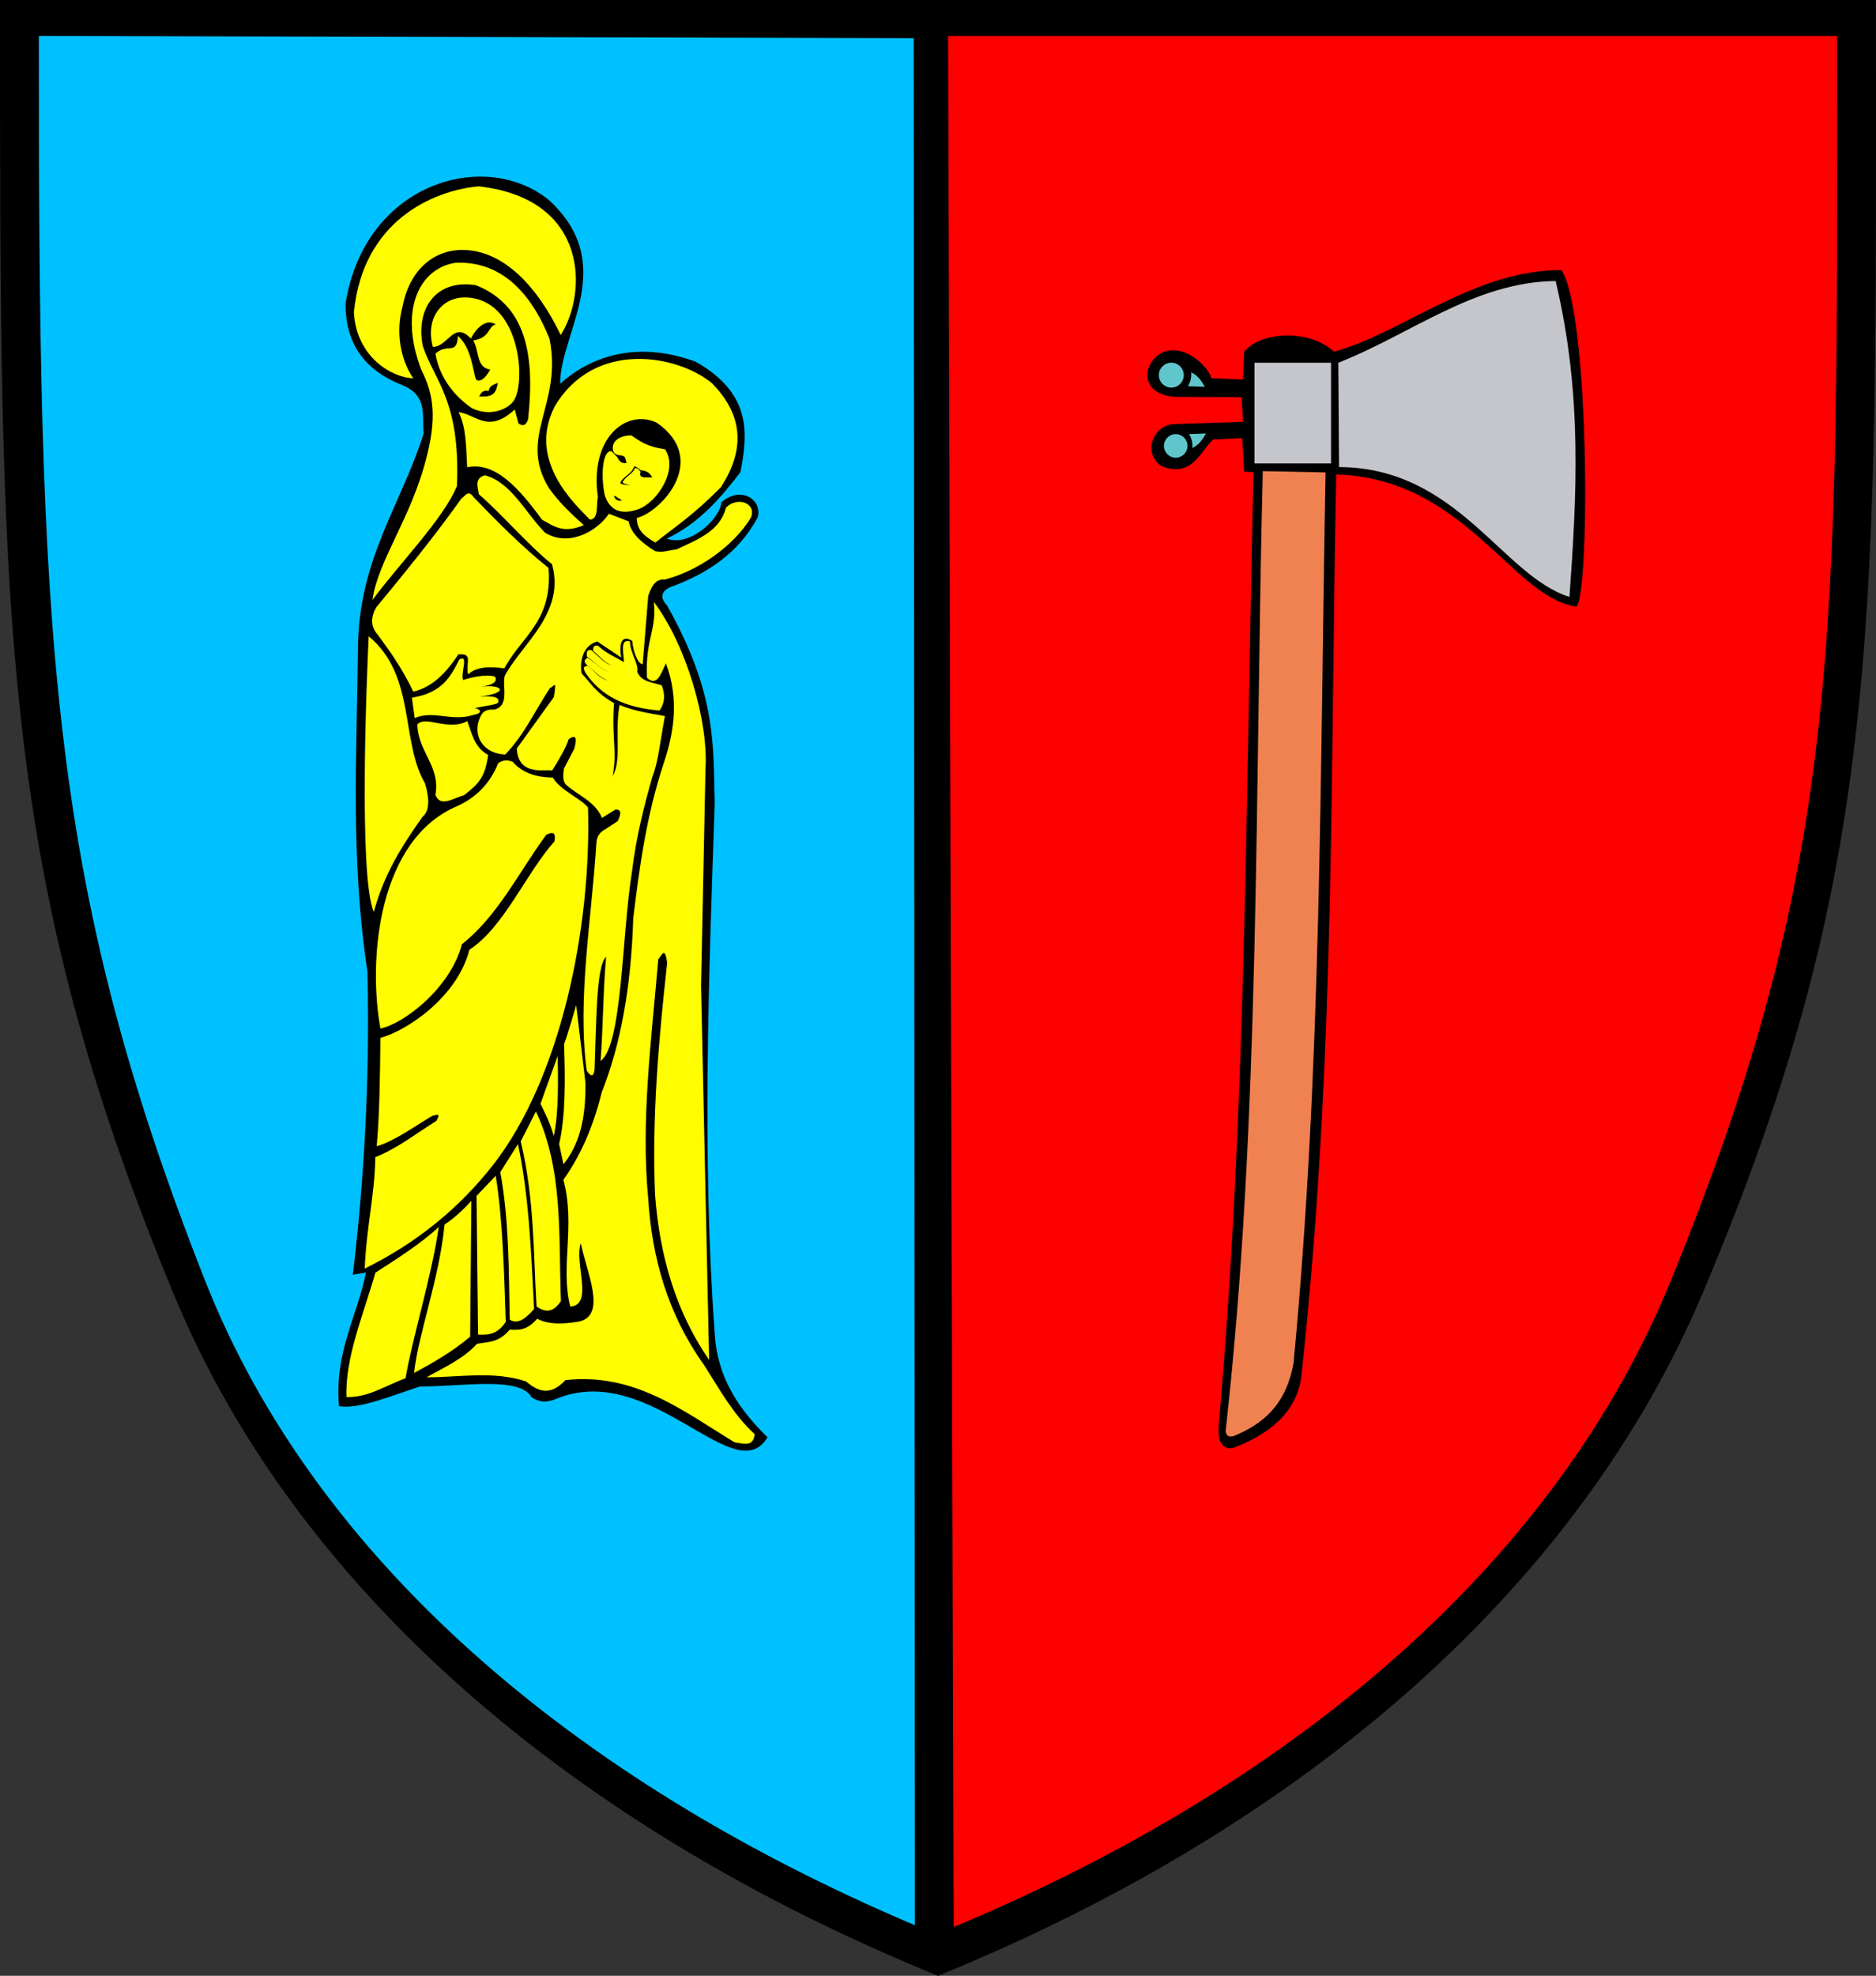
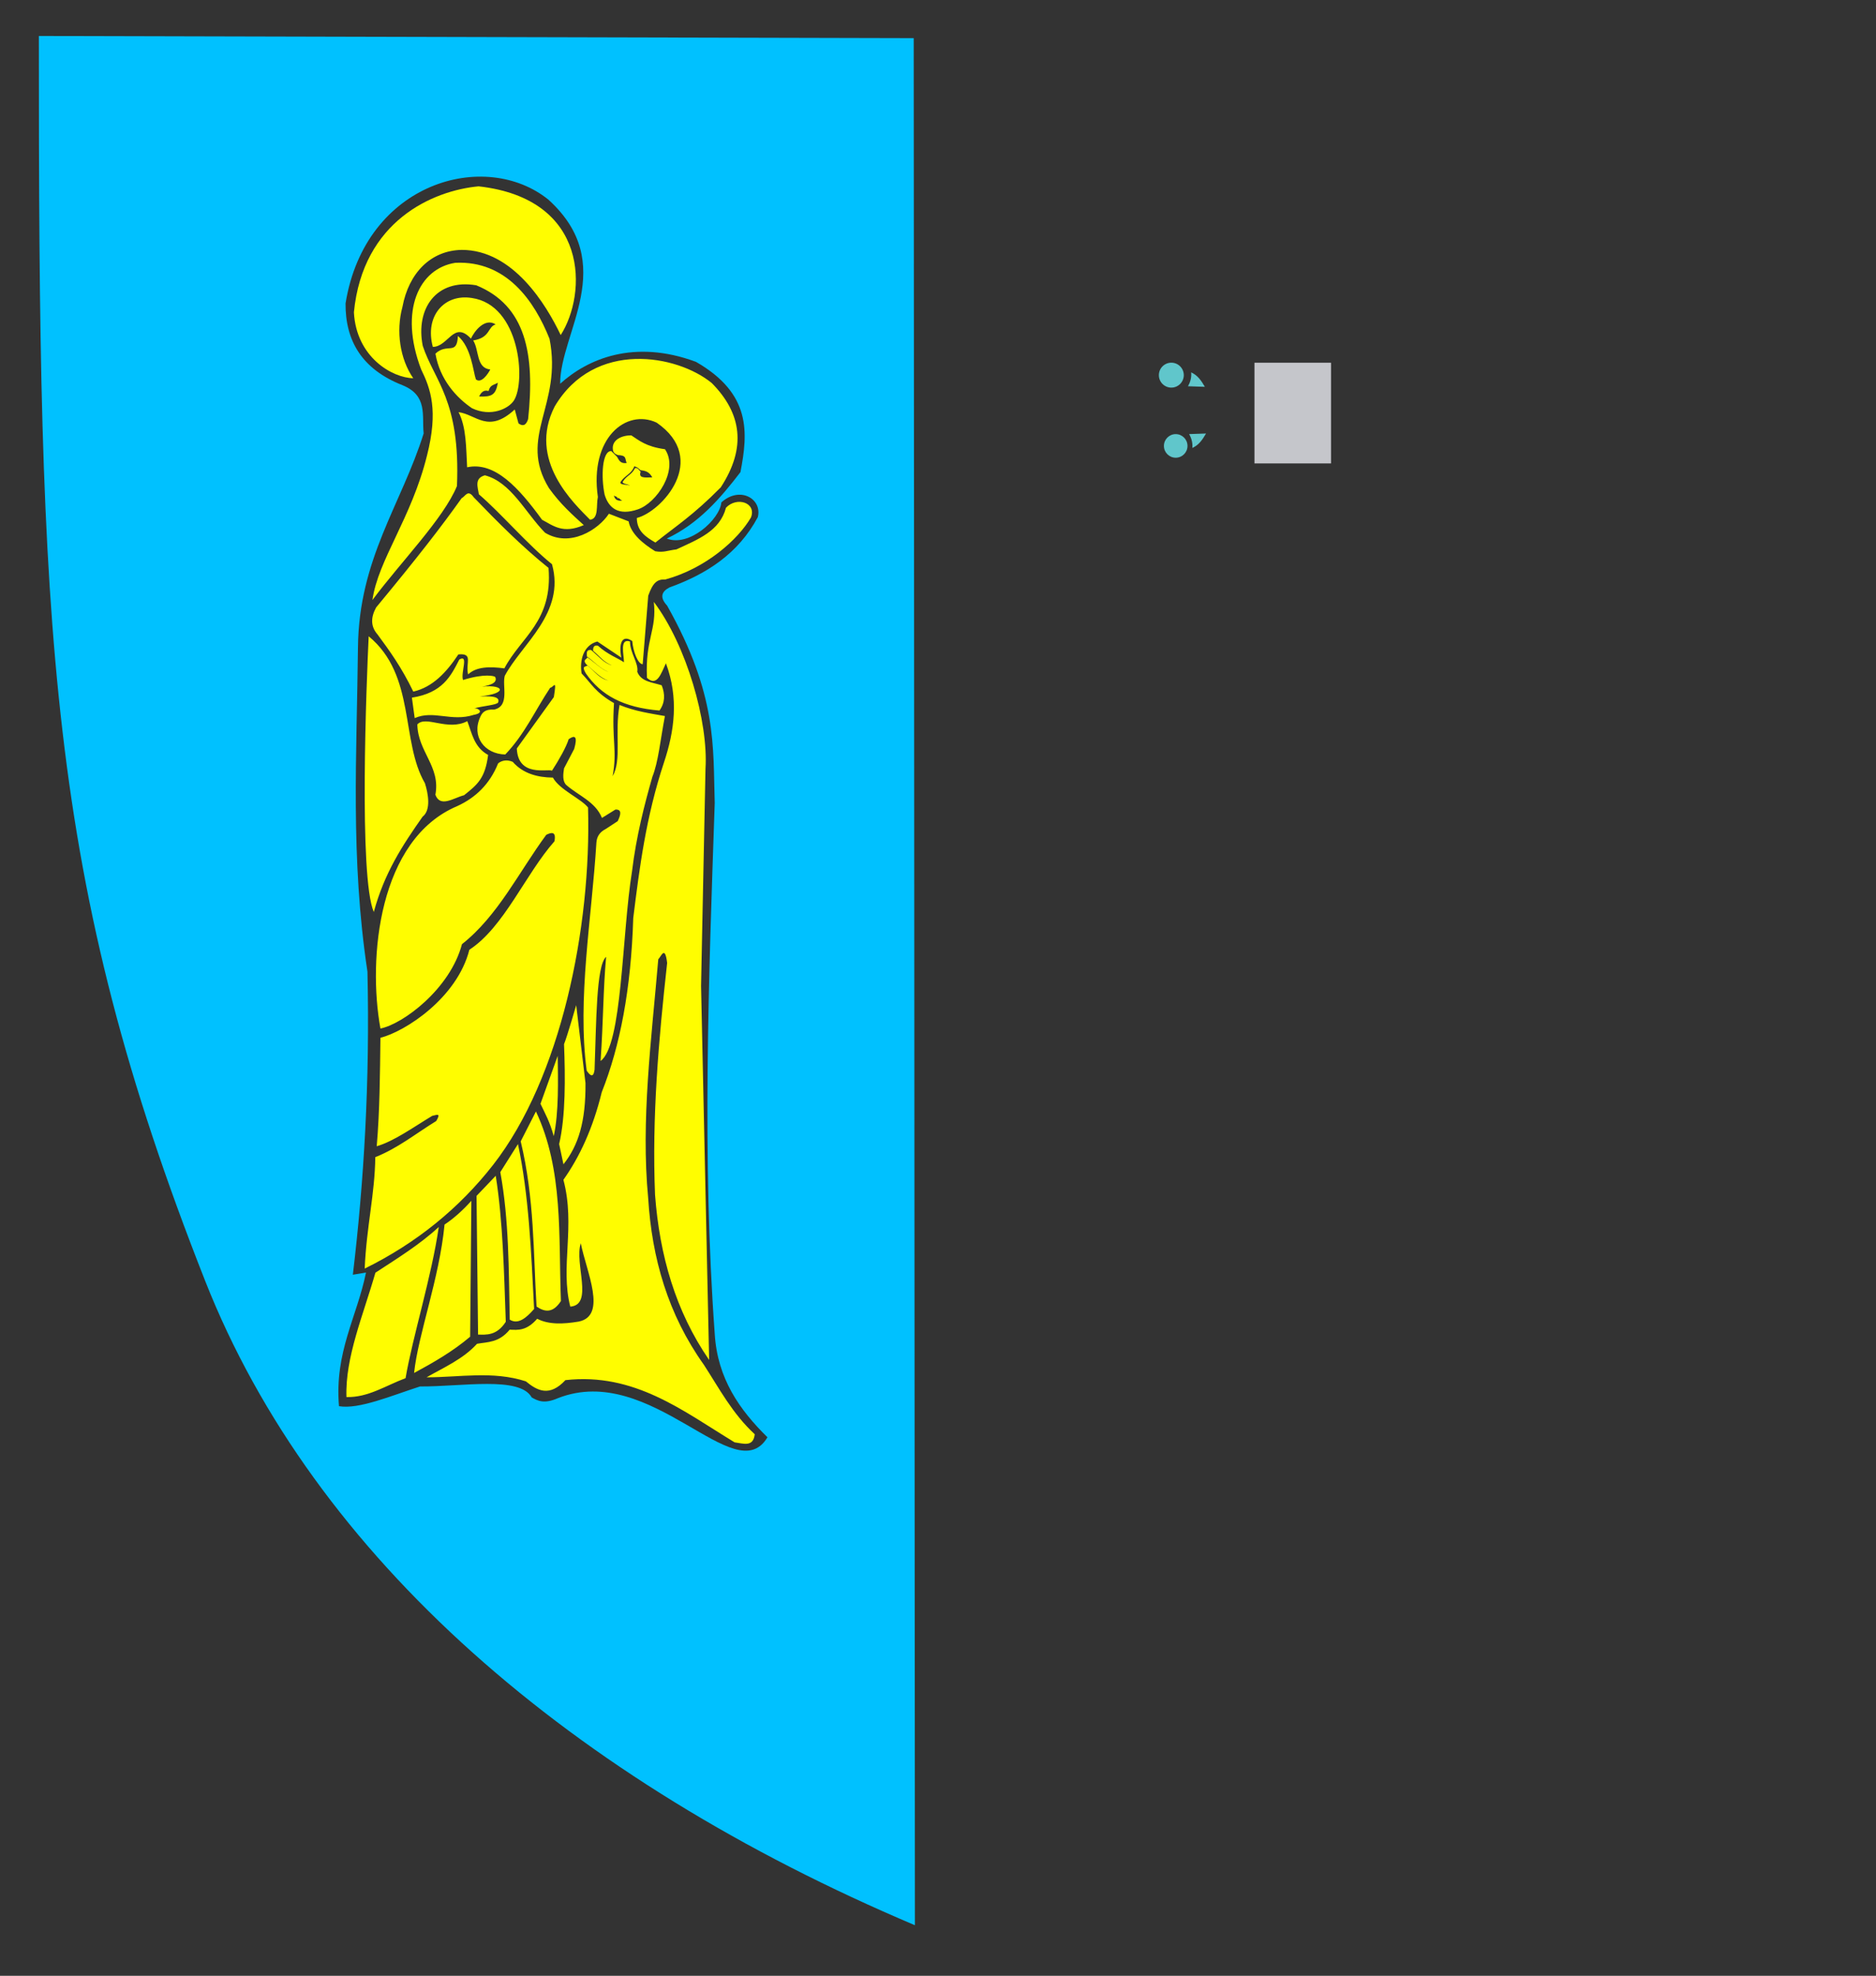
<svg xmlns="http://www.w3.org/2000/svg" version="1.0" width="743.352" height="782.531" id="svg2">
  <rect width="100%" height="100%" fill="#333333" stroke="none" />
  <defs id="defs5" />
-   <path d="M 371.663,782.531 C 518.219,722.795 625.602,628.042 674.603,512.298 C 746.616,342.199 743.348,246.95 743.324,0 L 0.001,0 C -0.023,246.95 -0.357,345.133 68.722,512.298 C 116.725,628.459 225.106,722.795 371.663,782.531 z" id="path2384" style="fill:#000000;fill-opacity:1;fill-rule:evenodd;stroke:none;stroke-width:1.7;stroke-linecap:butt;stroke-linejoin:miter;stroke-miterlimit:4;stroke-dasharray:none;stroke-opacity:1" />
-   <path d="M 377.873,763.213 C 515.326,705.829 617.124,617.197 662.054,507.244 C 730.66,339.355 727.953,250.969 727.929,14.248 L 375.692,14.248 L 377.873,763.213 z M 618.722,106.949 C 584.035,106.913 555.847,131.831 528.568,139.295 C 518.976,130.314 499.574,131.19 493.011,139.295 L 492.553,150.306 L 479.978,149.787 C 478.175,143.347 464.318,132.484 456.376,143.263 C 452.223,149.297 455.319,156.431 465.373,157.179 L 491.975,157.289 L 492.553,167.061 L 465.084,167.978 C 457.634,168.178 452.124,178.747 460.216,184.597 C 472,189.102 474.918,179.97 480.615,174.053 L 492.204,173.535 L 493.011,186.78 L 496.682,187.01 C 493.662,314.241 493.869,440.725 482.864,564.958 C 482.414,572.359 485.278,573.915 488.423,573.548 C 501.907,568.453 514.077,559.989 515.722,544.414 C 529.383,418.156 527,304.37 529.486,187.927 C 580.478,189.342 599.223,236.868 624.687,240.23 C 630.043,234.713 629.873,124.066 618.722,106.949 z" id="path3159" style="fill:#ff0000;fill-opacity:1;fill-rule:evenodd;stroke:none;stroke-width:1.63;stroke-linecap:butt;stroke-linejoin:miter;stroke-miterlimit:4;stroke-dasharray:none;stroke-opacity:1" />
-   <path d="M 500.367,186.6 L 525.24,187.107 C 523.042,306.265 523.738,422.582 512.549,539.895 C 509.512,556.814 500.019,564.178 488.692,568.828 C 487.345,569.035 486.013,569.203 485.646,566.798 C 499.45,443.62 497.21,313.408 500.367,186.6 z" id="path3189" style="fill:#f08251;fill-opacity:1;fill-rule:evenodd;stroke:none;stroke-width:1px;stroke-linecap:butt;stroke-linejoin:miter;stroke-opacity:1" />
  <rect width="30.34" height="39.875" x="497.073" y="143.667" id="rect3193" style="opacity:1;fill:#c5c6cb;fill-opacity:1;fill-rule:nonzero;stroke:none;stroke-width:1.7;stroke-linecap:round;stroke-linejoin:miter;stroke-miterlimit:4;stroke-dasharray:none;stroke-opacity:1" />
-   <path d="M 530.302,143.667 C 558.933,132.44 584.357,111.587 616.408,111.305 C 627.175,156.485 624.701,196.516 621.898,236.419 C 595.258,228.085 577.591,185.16 530.591,184.987 L 530.302,143.667 z" id="path3195" style="fill:#c5c6cb;fill-opacity:1;fill-rule:evenodd;stroke:none;stroke-width:1px;stroke-linecap:butt;stroke-linejoin:miter;stroke-opacity:1" />
  <path d="M 469.07,148.579 C 469.07,151.305 466.858,153.517 464.133,153.517 C 461.407,153.517 459.195,151.305 459.195,148.579 C 459.195,145.854 461.407,143.642 464.133,143.642 C 466.858,143.642 469.07,145.854 469.07,148.579 z M 470.54,176.607 C 470.54,179.187 468.446,181.281 465.866,181.281 C 463.287,181.281 461.193,179.187 461.193,176.607 C 461.193,174.027 463.287,171.933 465.866,171.933 C 468.446,171.933 470.54,174.027 470.54,176.607 z M 471.992,147.481 C 474.657,148.689 475.985,150.77 477.424,153.202 L 470.721,152.971 C 471.776,151.122 472.152,149.33 471.992,147.481 z M 472.454,177.416 C 475.119,176.209 476.447,174.127 477.887,171.695 L 471.183,171.926 C 472.238,173.775 472.614,175.567 472.454,177.416 z" id="path3197" style="fill:#60c6cb;fill-opacity:1;fill-rule:evenodd;stroke:none;stroke-width:1px;stroke-linecap:butt;stroke-linejoin:miter;stroke-opacity:1" />
  <path d="M 362.05,15.109 L 15.396,14.248 C 15.372,250.969 18.533,348.157 81.271,507.244 C 124.507,616.881 226.707,705.052 362.524,762.489 L 362.05,15.109 z M 304.1,569.244 C 293.076,558.395 284.277,546.006 283.207,528.266 C 278.109,458.185 280.808,388.105 283.207,318.025 C 282.495,295.831 284.343,275.409 264.339,239.859 C 261.349,236.64 262.064,234.348 265.238,232.671 C 279.916,227.385 292.515,219.326 300.278,204.819 C 302.131,197.53 293.131,192.371 285.828,198.985 C 285.214,205.752 273.019,216.772 264.19,213.304 C 276.79,207.393 285.366,197.458 293.403,186.983 C 296.402,171.349 297.754,155.913 275.759,143.308 C 251.169,134.192 232.767,142.193 221.961,151.985 C 221.87,131.745 245.429,104.649 217.333,79.096 C 192.378,58.921 144.719,71.978 136.924,120.169 C 136.81,134.966 143.411,146.246 159.485,152.564 C 169.618,156.669 167.109,164.665 167.873,171.654 C 159.062,199.792 142.193,221.215 141.841,256.401 C 141.392,298.528 138.788,339.793 145.601,384.824 C 146.606,428.607 144.202,468.008 139.816,504.86 L 145.023,503.992 C 141.45,521.632 132.508,535.437 134.321,556.923 C 142.203,558.267 154.939,552.817 166.426,549.113 C 183.088,549.211 205.97,544.918 210.68,553.452 C 213.118,554.84 215.636,556.127 221.093,553.741 C 258.253,539.217 291.311,590.704 304.1,569.244 z" id="path3165" style="fill:#00c1ff;fill-opacity:1;fill-rule:evenodd;stroke:none;stroke-width:1.63;stroke-linecap:butt;stroke-linejoin:miter;stroke-miterlimit:4;stroke-dasharray:none;stroke-opacity:1" />
  <path d="M 233.812,205.855 C 227.394,199.302 208.926,182.283 219.799,160.966 C 235.534,134.438 268.339,140.469 282.027,151.703 C 293.88,163.65 295.897,177.283 285.589,193.03 C 274.522,204.213 267.889,208.302 259.701,214.881 C 255.964,212.703 252.354,210.421 252.338,205.143 C 262.151,202.708 281.19,181.896 260.176,167.378 C 248.139,161.765 233.533,173.442 236.9,196.83 C 236.159,200.127 237.377,205.383 233.812,205.855 z M 163.746,149.803 C 155.437,149.656 141.16,141.482 140.233,123.677 C 143.776,87.404 171.632,75.461 189.635,73.799 C 233.718,78.732 232.637,116.395 222.174,132.702 C 216.432,120.628 203.275,98.963 182.985,98.975 C 170.622,99.163 161.947,108.217 159.471,121.539 C 156.85,131.173 158.456,142.146 163.746,149.803 z M 171.507,137.392 C 168.205,125.175 176.072,116.256 186.967,118.02 C 206.121,120.786 208.399,151.145 203.648,158.591 C 201.588,161.835 194.584,165.295 187.022,161.678 C 180.811,157.489 174.265,150.269 172.534,140.065 C 177.237,135.637 181.066,141.024 181.438,133.056 C 186.772,137.546 187.495,147.193 188.564,150.239 C 190.671,152.08 193.389,148.081 194.264,146.339 C 188.586,145.762 189.93,138.661 187.497,134.84 C 194.406,133.735 193.165,129.414 196.406,128.492 C 192.169,125.719 187.998,131.087 186.603,134.11 C 179.777,126.805 177.675,137.334 171.507,137.392 z M 189.828,157.041 C 191.113,154.358 192.583,154.625 193.604,154.855 C 194.243,152.39 195.465,152.631 197.28,151.576 C 196.411,156.423 194.936,157.228 189.828,157.041 z M 147.57,237.651 C 149.779,221.777 163.072,205.221 169.196,180.407 C 173.73,162.655 170.674,154.011 166.863,146.273 C 157.98,122.837 166.141,106.296 180.432,104.082 C 200.674,103.121 211.766,119.203 217.747,134.188 C 222.98,160.548 205.006,172.919 217.535,193.34 C 222.129,199.731 226.722,203.768 231.316,207.969 C 223.068,211.562 219.235,208.216 214.779,205.849 C 205.53,193.118 196.023,182.712 185.097,185.071 C 184.668,177.371 184.824,169.32 181.705,163.234 C 188.702,164.151 193.419,171.907 203.966,162.174 L 205.45,167.686 C 206.957,168.764 208.322,168.847 209.267,165.99 C 211.977,140.446 208.515,121.074 188.701,112.986 C 172.865,110.313 164.614,122.22 167.5,136.944 C 172.032,150.763 182.505,158.473 181.068,192.492 C 175.763,205.414 158.769,222.586 147.57,237.651 z M 182.918,197.31 C 184.39,196.631 185.346,193.627 187.706,196.942 C 197.221,206.823 206.868,216.506 217.353,224.932 C 219.081,246.147 206.427,252.224 199.859,264.708 C 194.1,263.952 188.821,263.964 185.496,267.102 C 184.333,262.692 187.751,258.612 181.629,259.184 C 176.881,266.307 171.441,272.159 163.767,273.916 C 159.04,264.137 154.314,257.686 149.587,251.266 C 146.895,248.207 146.817,244.626 149.035,240.585 C 165.651,220.529 174.932,208.529 182.918,197.31 z M 146.088,252.002 C 145.236,269.752 142.105,347.296 148.114,361.202 C 152.309,345.754 159.345,334.99 167.45,323.451 C 170.876,320.839 169.665,314.221 168.37,310.193 C 158.657,293.523 164.847,267.475 146.088,252.002 z M 163.214,276.31 L 164.319,284.412 C 171.778,281.114 178.855,285.986 187.706,283.123 C 192.209,282.338 189.471,280.297 187.89,280.545 C 191.554,279.55 196.7,279.234 197.37,278.247 C 198.561,275.308 192.648,275.808 190.032,275.803 C 202.053,274.691 199.618,270.45 189.072,272.216 C 193.922,271.652 197.375,270.557 196.224,268.119 C 195.991,267.737 192.083,266.636 183.47,269.312 C 182.462,266.421 185.879,258.969 181.997,261.209 C 178.578,267.927 175.26,274.421 163.214,276.31 z M 165.364,286.898 C 165.522,297.673 174.649,303.574 172.515,314.77 C 174.462,319.988 179.687,316.032 183.883,314.953 C 189.221,310.711 192.225,308.255 193.418,299 C 187.856,295.944 187.041,290.515 185.167,285.615 C 177.379,289.704 168.791,283.213 165.364,286.898 z M 192.135,188.249 C 187.955,189.401 189.247,192.741 189.751,195.767 C 198.549,203.293 209.043,215.691 218.722,223.455 C 224.129,242.805 206.708,255.062 200.019,267.645 C 198.876,271.516 202.129,279.64 195.802,281.031 C 192.167,280.808 191.039,282.256 190.301,283.965 C 186.74,291.652 191.944,298.635 200.203,298.817 C 207.863,290.882 212.098,281.233 217.989,272.413 C 219.561,272.084 220.649,268.574 219.456,276.08 L 204.787,296.433 C 205.26,307.918 216.96,304.366 218.722,305.235 C 221.483,300.999 224.453,295.716 225.324,292.766 C 227.778,291.039 228.97,291.519 227.524,296.617 L 223.49,304.318 C 223.098,306.714 222.846,309.499 224.407,310.919 C 229.271,315.162 235.884,317.473 238.526,323.938 L 243.843,320.637 C 246.385,320.488 246.111,322.451 244.76,325.222 L 239.993,328.339 C 237.86,329.428 236.504,331.101 236.325,333.656 C 234.45,363.971 228.676,395.486 232.475,424.055 C 233.91,426.112 235.127,426.97 235.592,423.688 C 236.307,404.944 236.216,382.398 240.176,378.947 C 238.984,392.031 239.084,404.311 237.976,420.204 C 246.624,414.003 246.35,370.346 250.444,345.025 C 252.116,331.193 255.385,318.539 258.512,307.619 C 260.841,301.797 261.624,293.331 263.463,283.598 C 257.473,282.519 251.483,281.681 245.494,279.197 C 243.474,290.422 246.476,300.877 242.743,307.435 C 244.664,297.013 242.327,293.409 243.293,278.464 C 235.765,274.153 234.234,270.57 230.458,266.728 C 229.622,261.879 230.988,255.564 236.692,254.076 L 246.178,260.437 C 245.071,254.75 246.534,251.148 250.533,253.899 C 250.88,258.236 252.862,263.081 254.662,263.061 L 256.862,235.923 C 258.697,230.794 260.367,229.339 263.647,229.506 C 279.735,225.094 292.45,213.72 297.569,204.935 C 299.838,199.072 291.959,196.556 287.667,201.084 C 285.227,210.35 276.684,213.564 268.047,217.587 C 264.254,218.064 263.027,218.907 259.613,218.32 C 254.799,215.334 249.993,211.427 249.086,206.488 L 241.276,203.468 C 237.157,209.751 225.896,217.009 215.972,210.986 C 208.186,203.087 202.521,190.947 192.135,188.249 z M 242.86,178.193 C 242.238,174.258 246.34,172.376 250.163,172.442 C 253.241,174.414 255.932,176.888 263.491,177.92 C 269.048,186.065 260.22,199.25 252.719,201.746 C 245.081,204.361 241.185,201.245 239.574,195.904 C 238.096,188.71 238.592,178.513 242.221,178.65 L 244.458,180.872 C 245.292,182.279 245.806,183.71 248.306,183.374 C 247.543,181.587 248.399,180.379 244.824,180.233 C 243.753,179.865 243.002,179.258 242.86,178.193 z M 258.467,189.069 C 257.14,186.645 255.559,186.471 253.756,186.187 C 252.98,185.553 252.794,185.086 251.35,184.675 C 250.092,187.903 247.591,188.237 245.919,190.859 C 245.253,192.156 248.546,191.793 249.618,192.346 C 248.948,191.707 246.042,191.607 246.872,190.641 C 248.325,188.335 250.368,188.012 251.624,185.405 C 252.853,185.207 252.98,186.012 253.847,186.826 C 252.952,189.405 255.247,189.154 258.467,189.069 z M 243.268,196.246 C 243.548,197.66 244.448,198.503 246.575,198.259 C 245.431,197.851 245.371,196.856 244.641,197.405 C 244.728,196.604 244.054,196.847 243.268,196.246 z M 197.366,302.362 C 198.498,301.367 200.632,300.618 203.167,301.729 C 207.262,306.437 213.147,307.914 219.085,307.97 C 221.717,312.812 230.261,316.303 233.005,319.82 C 234.368,367.316 222.259,426.955 195.403,461.341 C 181.967,478.543 164.982,492.341 144.503,502.432 C 145.255,485.575 148.527,472.972 148.704,458.299 C 157.619,454.766 164.564,449.081 172.852,443.981 C 174.488,441.129 173.86,441.264 171.261,441.941 C 163.735,446.469 156.172,451.964 149.275,453.975 C 150.479,439.896 150.564,425.444 150.744,411.024 C 160.512,408.556 181.099,395.326 185.986,376.149 C 199.752,367.17 208.207,346.19 219.698,333.198 C 220.441,329.28 218.601,329.566 216.455,330.628 C 205.6,345.348 197.353,362.676 183.049,373.946 C 178.384,391.64 159.693,405.587 150.744,407.353 C 145.674,379.476 150.025,332.36 181.213,319.248 C 188.419,315.937 194.042,310.613 197.366,302.362 z M 173.857,485.954 C 171.078,505.376 163.501,529.454 160.7,545.825 C 152.742,548.812 145.825,553.54 137.283,553.309 C 136.712,537.625 144.009,520.63 148.75,504.06 C 157.468,498.374 166.375,492.876 173.857,485.954 z M 186.773,475.574 L 186.29,529.409 C 179.477,535.181 171.846,539.59 164.08,543.773 C 165.679,528.464 174.043,506.644 176.15,484.989 C 179.53,482.779 183.393,479.383 186.773,475.574 z M 188.825,473.642 L 196.429,465.676 C 199.294,483.689 199.716,503.931 200.412,523.494 C 196.82,529.108 192.592,528.617 189.428,528.564 L 188.825,473.642 z M 198.24,464.227 L 205.241,453.122 C 209.508,472.968 210.497,495.765 211.638,518.424 C 208.419,522.132 205.2,524.686 201.982,522.649 C 201.563,503.009 201.732,483.252 198.24,464.227 z M 206.327,452.036 L 212.362,440.206 C 223.287,463.327 221.281,489.68 222.26,515.286 C 219.041,520.213 215.823,519.654 212.604,517.459 C 211.292,495.911 211.816,474.976 206.327,452.036 z M 214.162,437.163 L 220.989,418.174 C 221.111,427.614 221.475,440.525 219.416,449.983 C 217.82,444.135 216.006,441.066 214.162,437.163 z M 223.493,413.553 C 224.762,410.391 228.317,398.097 228.317,398.097 L 231.997,428.954 C 232.129,444.222 229.197,453.634 223.265,461.127 L 221.556,453.108 C 224.141,442.093 224.012,426.638 223.493,413.553 z M 262.193,271.415 C 263.578,274.945 263.55,278.308 261.313,281.412 C 247,280.226 238.135,275.347 232.135,266.697 C 230.256,263.564 232.107,264.163 232.775,263.578 C 235.65,265.845 237.299,268.69 241.16,269.576 C 237.63,268.482 235.422,265.603 232.295,263.098 C 230.763,261.345 232.399,261.177 232.775,260.379 C 235.878,262.524 238.254,265.174 241.16,266.137 C 237.683,264.747 235.626,262.14 232.535,259.979 C 232.521,258.724 232.184,257.243 234.215,257.42 C 237.174,259.869 239.277,262.672 242.44,263.498 C 239.082,262.196 237.567,259.843 235.014,257.74 C 234.94,256.155 235.516,255.406 236.934,255.74 C 240.752,259.245 245.135,260.799 247.238,262.298 C 247.226,259.249 245.401,252.677 249.637,254.061 C 249.648,258.684 253.106,262.65 252.516,266.057 C 254.018,270.036 258.503,270.22 262.193,271.415 z M 259.074,238.386 C 272.057,255.53 280.716,285.97 279.548,304.445 L 277.788,390.497 L 280.987,538.609 C 267.68,519.314 261.358,497.173 259.554,473.19 C 258.288,442.326 260.982,411.822 264.352,381.38 C 263.492,374.338 262.092,378.617 260.834,379.94 C 258.129,411.744 253.897,443.875 256.835,474.47 C 258.285,498.262 264.677,520.571 278.908,540.529 C 285.031,549.954 290.152,559.809 299.061,568.04 C 298.485,573.286 294.487,571.688 291.064,571.239 C 270.612,558.809 251.429,543.541 224.045,546.607 C 217.77,553.333 212.963,550.882 208.37,547.087 C 195.255,542.858 182.139,545.502 169.023,545.487 C 176.04,541.502 183.597,538.192 189.017,532.211 C 193.335,531.442 197.654,531.823 201.973,526.613 C 205.329,526.787 208.662,527.102 212.849,522.295 C 217.353,524.644 223.124,524.458 229.324,523.414 C 240.713,521.087 232.392,503.735 230.123,492.384 C 227.512,500.51 235.312,516.802 225.965,517.496 C 221.908,501.669 228.115,485.542 223.246,467.272 C 229.718,458.115 234.952,446.835 238.441,432.563 C 245.701,414.34 250.053,391.657 250.917,363.626 C 253.406,343.525 255.995,323.397 263.073,302.045 C 267.268,289.465 269.011,276.551 263.873,262.698 C 261.93,266.757 260.339,272.155 256.355,268.456 C 255.607,253.024 260.319,249.638 259.074,238.386 z" id="path3213" style="fill:#fffd00;fill-opacity:1;fill-rule:evenodd;stroke:none;stroke-width:1px;stroke-linecap:butt;stroke-linejoin:miter;stroke-opacity:1" />
</svg>